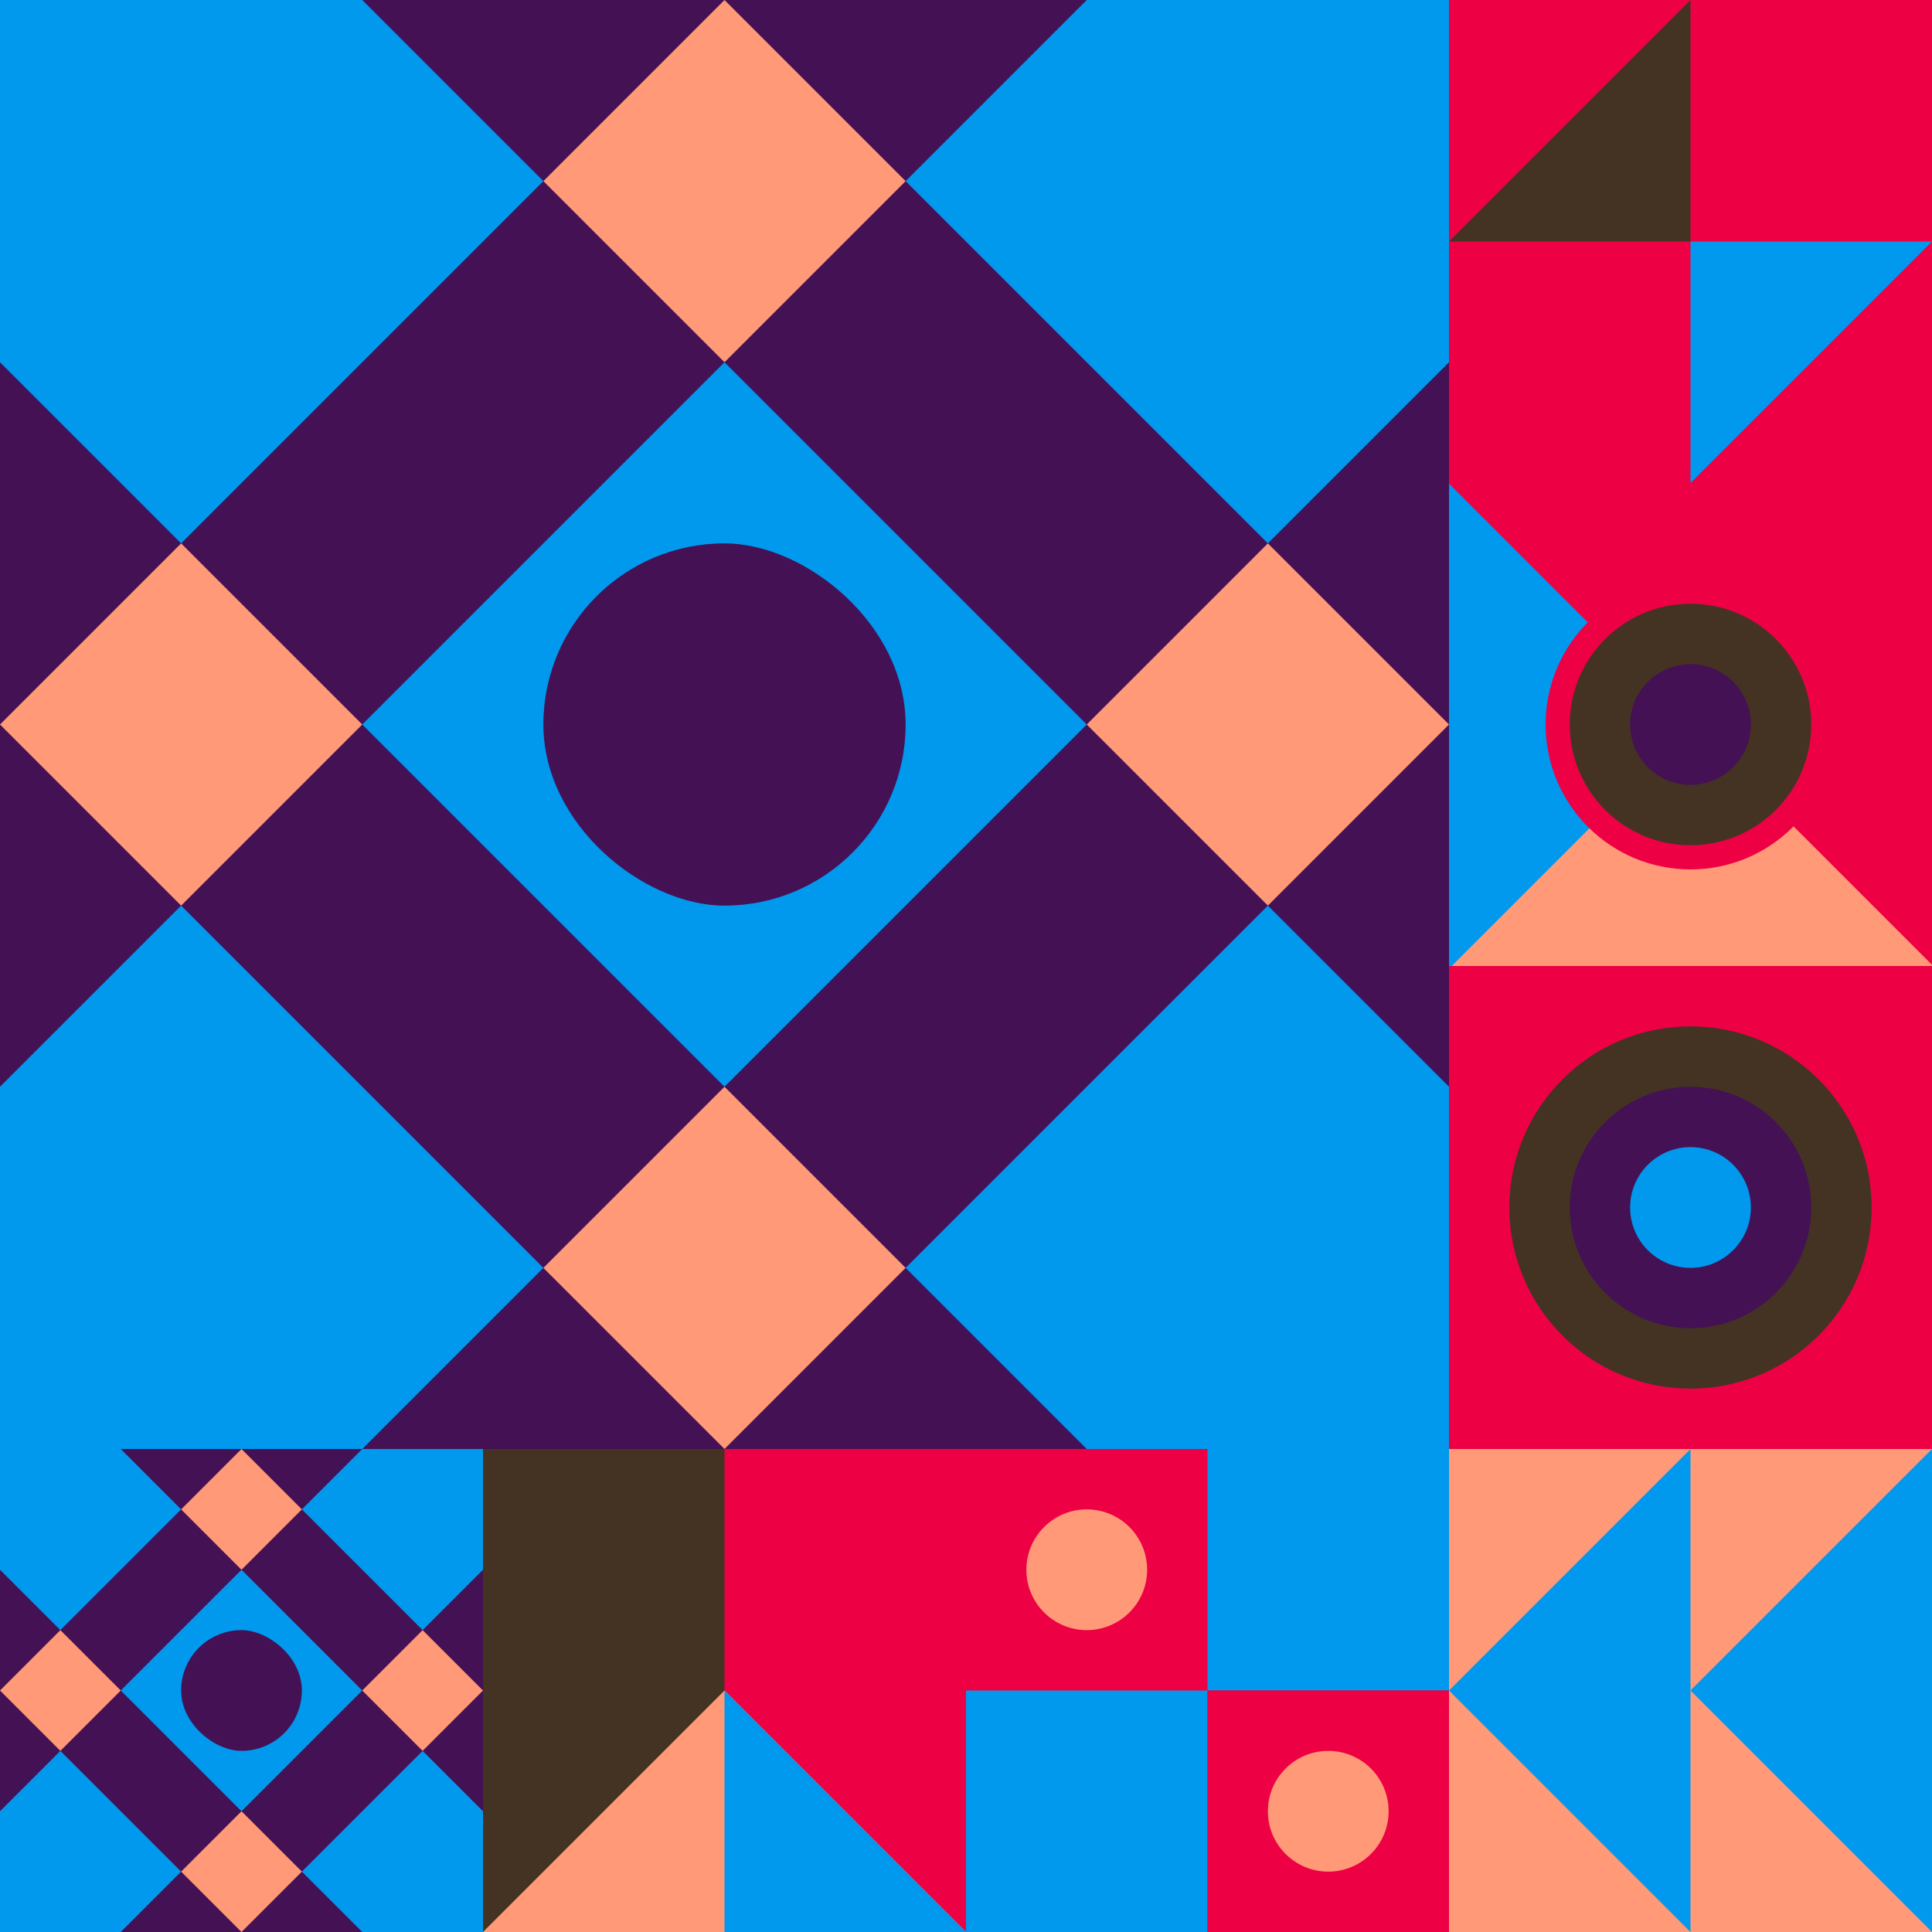
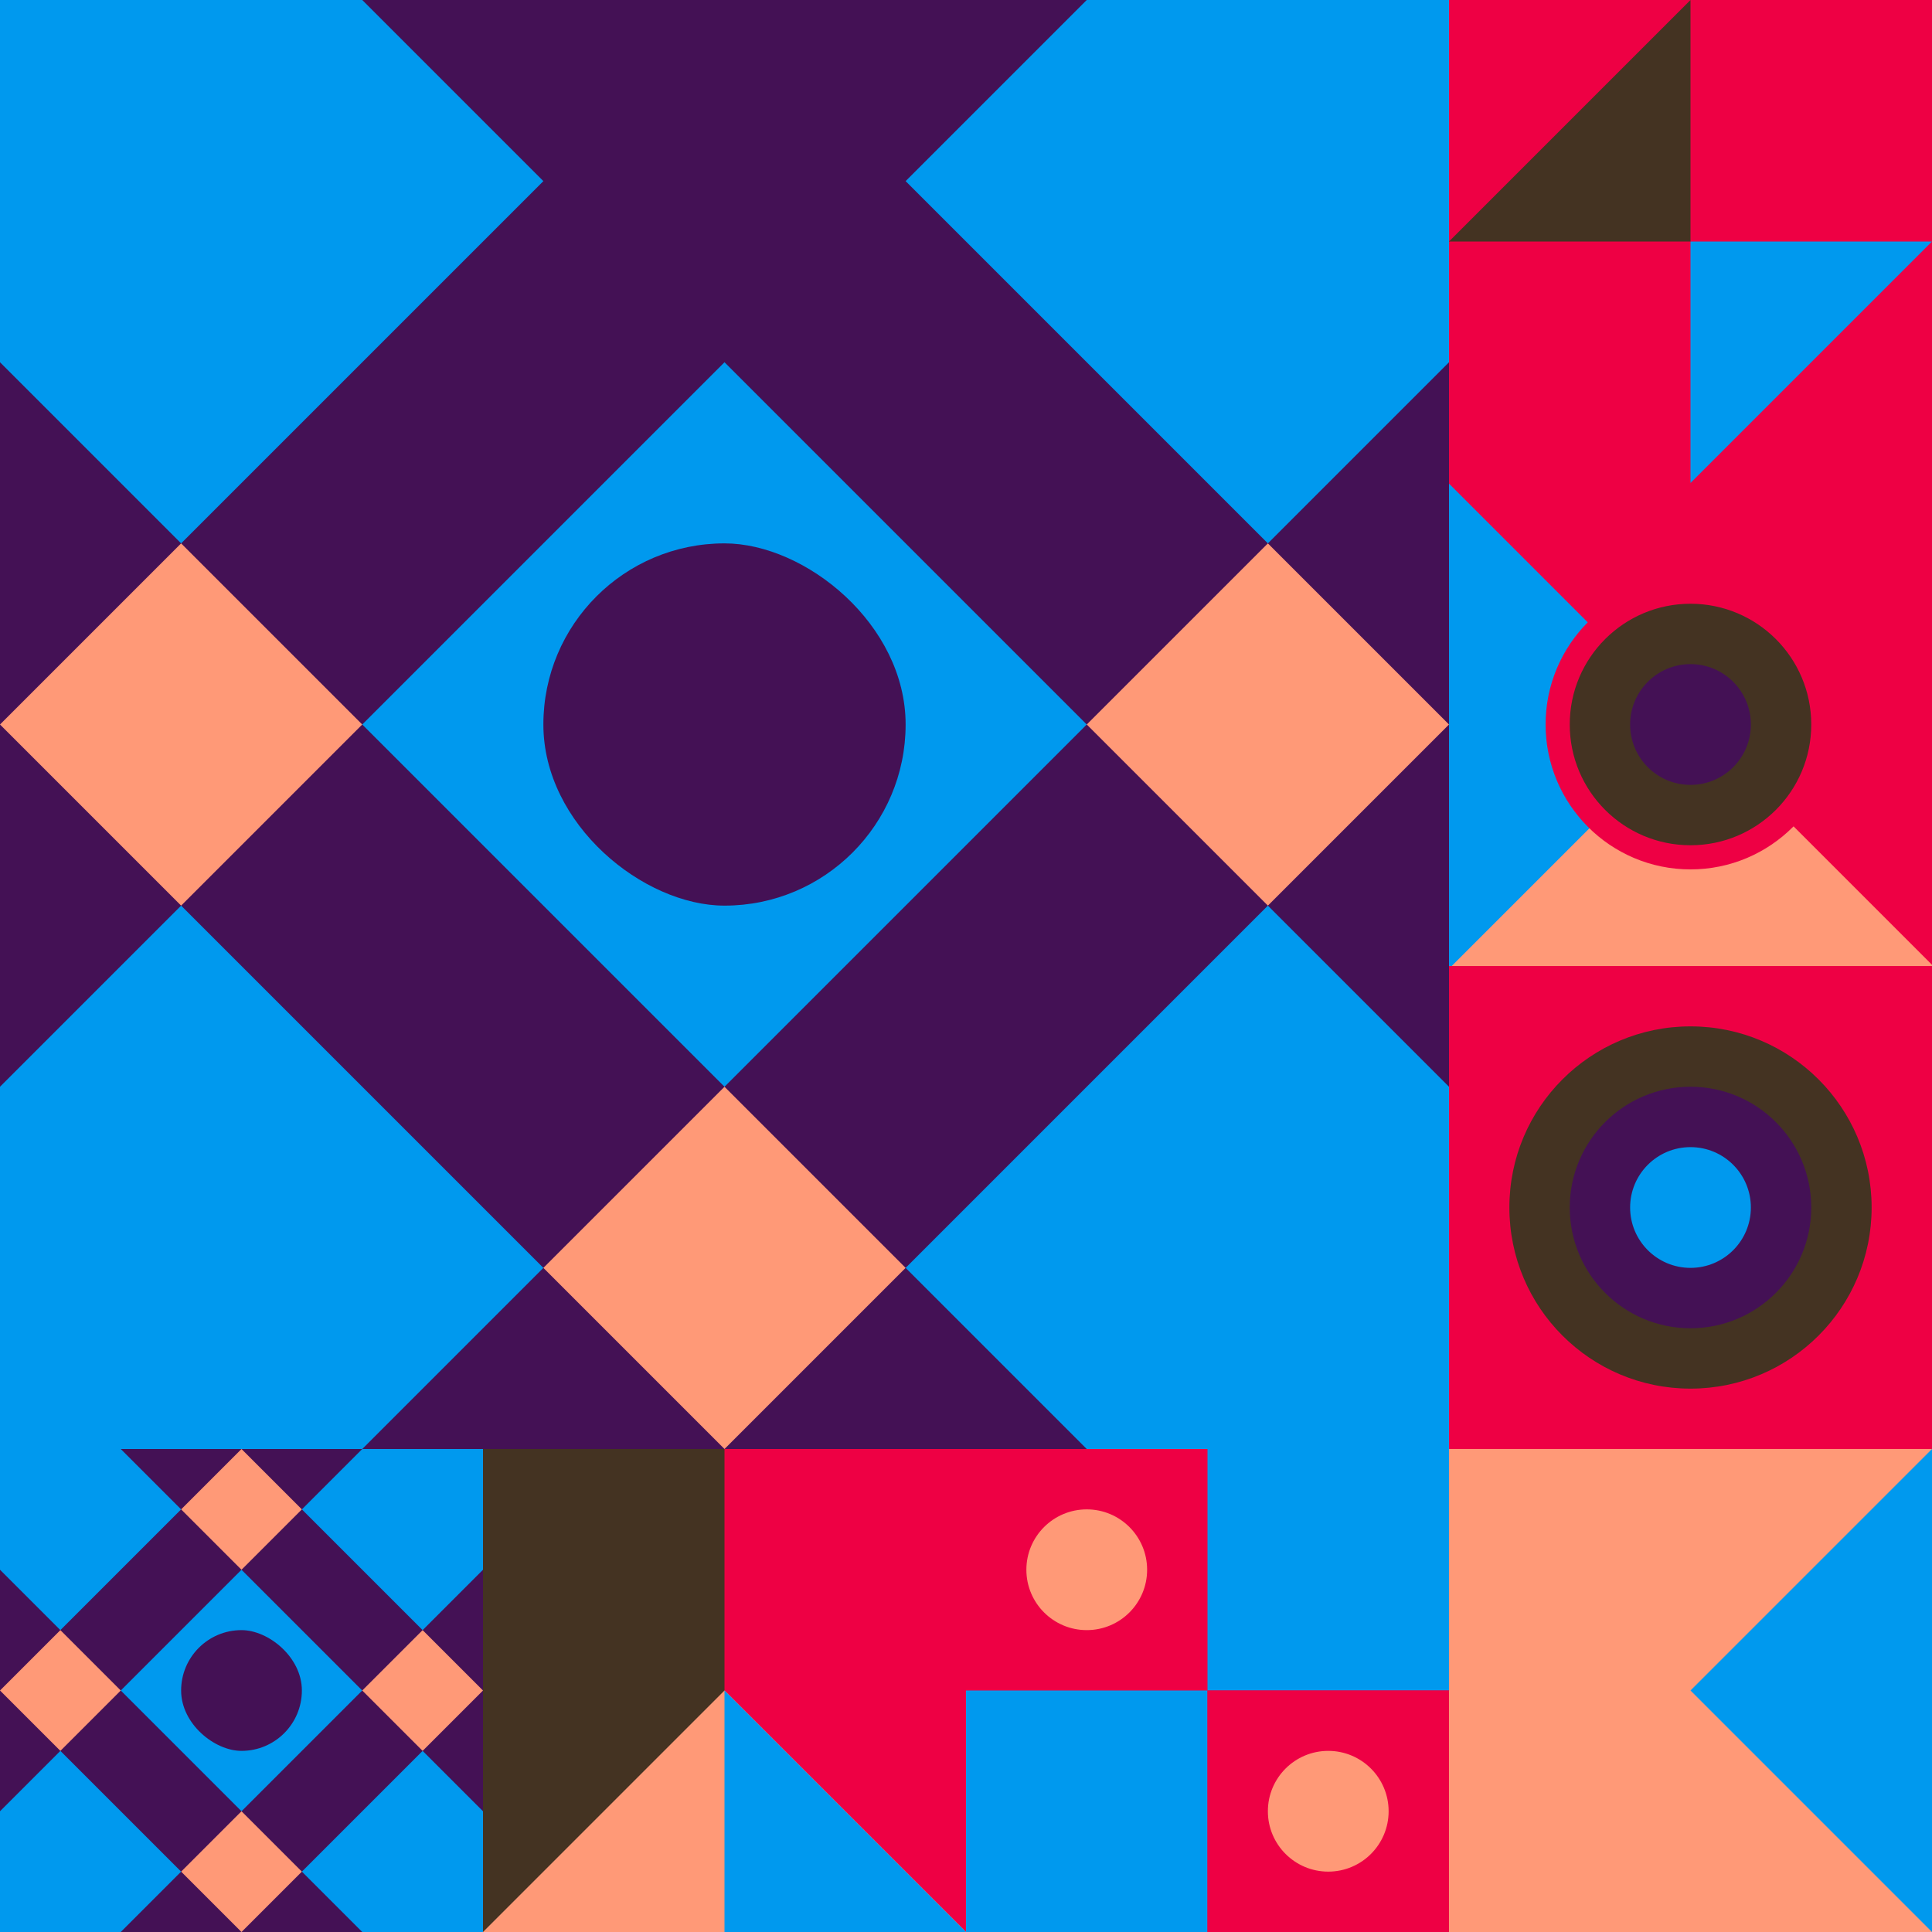
<svg xmlns="http://www.w3.org/2000/svg" id="geo" width="1280" height="1280" viewBox="0 0 1280 1280" fill="none" style="width:640px;height:640px">
  <g class="svg-image">
    <g class="block-0" transform="translate(0,0), scale(3), rotate(0, 160, 160)" height="960" width="960" clip-path="url(#trim)">
      <defs>
        <clipPath id="ClipPath-1">
-           <rect width="320" height="320" fill="#ff9977" />
-         </clipPath>
+           </clipPath>
      </defs>
      <style>@keyframes geo-24-a0_t{0%,27.273%{transform:translate(0,0);animation-timing-function:ease-in-out}to{transform:translate(120px,-120px)}}@keyframes geo-24-a1_t{0%,27.273%{transform:translate(0,0);animation-timing-function:ease-in-out}to{transform:translate(-120px,120px)}}@keyframes geo-24-a2_t{0%,27.273%{transform:translate(0,0);animation-timing-function:ease-in-out}to{transform:translate(-120px,-120px)}}@keyframes geo-24-a3_t{0%,27.273%{transform:translate(0,0);animation-timing-function:ease-in-out}to{transform:translate(120px,120px)}}</style>
      <g clip-path="url(#ClipPath-1)">
        <rect width="320" height="320" fill="#441155" />
        <path d="m120 280 40-40 40 40-40 40-40-40Z" fill="#ff9977" style="animation:1.1s ease-in-out infinite both geo-24-a0_t" />
-         <path d="m120 40 40-40 40 40-40 40-40-40Z" fill="#ff9977" style="animation:1.1s ease-in-out infinite both geo-24-a1_t" />
        <path d="m240 160 40-40 40 40-40 40-40-40Z" fill="#ff9977" style="animation:1.1s ease-in-out infinite both geo-24-a2_t" />
        <path d="m0 160 40-40 40 40-40 40-40-40Z" fill="#ff9977" style="animation:1.1s ease-in-out infinite both geo-24-a3_t" />
        <path d="m80 160 80-80 80 80-80 80-80-80ZM-40 40l80-80 80 80-80 80-80-80ZM200 280l80-80 80 80-80 80-80-80ZM-40 280l80-80 80 80-80 80-80-80ZM200 40l80-80 80 80-80 80-80-80Z" fill="#0099ee" />
        <rect width="80" height="80" rx="40" fill="#441155" transform="matrix(0 -1 -1 0 200 200)" />
      </g>
    </g>
    <g class="block-1" transform="translate(960,0), scale(1), rotate(0, 160, 160)" height="320" width="320" clip-path="url(#trim)">
      <rect width="320" height="320" fill="#443322" />
      <rect width="320" height="320" fill="#ee0044" />
      <path d="M160 320V160H320L160 320Z" fill="#0099ee" />
      <path d="M160 0V160H0L160 0Z" fill="#443322" />
    </g>
    <g class="block-2" transform="translate(960,320), scale(1), rotate(0, 160, 160)" height="320" width="320" clip-path="url(#trim)">
      <rect width="320" height="320" fill="#ee0044" />
      <g transform="translate(82,557.7) rotate(90) translate(-377.7,-377.7)">
        <rect width="612.4" height="456" fill="#0099ee" transform="translate(270,491.5) rotate(45) translate(-340.4,-160)" />
        <rect width="612.4" height="456" fill="#ff9977" transform="translate(430.5,329.8) rotate(45) translate(-340.4,-160)" />
      </g>
      <ellipse cx="160" cy="160" fill="#443322" stroke="#ee0044" stroke-width="16" rx="88" ry="88" />
      <ellipse cx="160" cy="160" fill="#441155" rx="40" ry="40" />
    </g>
    <g class="block-3" transform="translate(960,640), scale(1), rotate(0, 160, 160)" height="320" width="320" clip-path="url(#trim)">
      <style>@keyframes geo-27a0_t{0%,9.091%{transform:translate(160px,160px) scale(1,1)}33.333%,42.424%,66.667%,75.757%,to{transform:translate(160px,160px) scale(1.5,1.5)}}@keyframes geo-27a1_t{0%,9.091%{transform:translate(160px,160px) scale(1,1)}33.333%,42.424%{transform:translate(160px,160px) scale(2,2)}66.667%,75.757%,to{transform:translate(160px,160px) scale(3,3)}}@keyframes geo-27a2_t{0%,9.091%{transform:translate(160px,160px) scale(0,0)}33.333%,42.424%{transform:translate(160px,160px) scale(1,1)}66.667%,75.757%{transform:translate(160px,160px) scale(2,2)}to{transform:translate(160px,160px) scale(3,3)}}@keyframes geo-27a3_t{0%,33.333%,42.424%,9.091%{transform:translate(160px,160px) scale(0,0)}66.667%,75.757%{transform:translate(160px,160px) scale(1,1)}to{transform:translate(160px,160px) scale(2,2)}}@keyframes geo-27a4_t{0%,33.333%,42.424%,9.091%{transform:translate(160px,160px) scale(0,0)}66.667%,75.757%{transform:translate(160px,160px) scale(1,1)}to{transform:translate(160px,160px) scale(2,2)}}@keyframes geo-27a5_t{0%,33.333%,42.424%,66.667%,75.757%,9.091%{transform:translate(160px,160px) scale(0,0)}to{transform:translate(160px,160px) scale(1,1)}}</style>
      <rect width="320" height="320" fill="#ee0044" />
      <circle cx="160" cy="160" fill="#443322" r="120" />
      <circle fill="#441155" transform="translate(160 160)" style="animation:3.3s ease-in-out infinite both geo-27a0_t" r="80" />
      <circle fill="#0099ee" transform="translate(160 160)" style="animation:3.3s ease-in-out infinite both geo-27a1_t" r="40" />
-       <circle fill="#443322" transform="matrix(0 0 0 0 160 160)" style="animation:3.3s ease-in-out infinite both geo-27a2_t" r="40" />
      <circle fill="#441155" transform="matrix(0 0 0 0 160 160)" style="animation:3.3s ease-in-out infinite both geo-27a3_t" r="40" />
      <circle fill="#441155" transform="matrix(0 0 0 0 160 160)" style="animation:3.3s ease-in-out infinite both geo-27a4_t" r="40" />
      <circle fill="#0099ee" transform="matrix(0 0 0 0 160 160)" style="animation:3.3s ease-in-out infinite both geo-27a5_t" r="40" />
    </g>
    <g class="block-4" transform="translate(0,960), scale(1), rotate(180, 160, 160)" height="320" width="320" clip-path="url(#trim)">
      <defs>
        <clipPath id="ClipPath-1">
          <rect width="320" height="320" fill="#ff9977" />
        </clipPath>
      </defs>
      <style>@keyframes geo-24-a0_t{0%,27.273%{transform:translate(0,0);animation-timing-function:ease-in-out}to{transform:translate(120px,-120px)}}@keyframes geo-24-a1_t{0%,27.273%{transform:translate(0,0);animation-timing-function:ease-in-out}to{transform:translate(-120px,120px)}}@keyframes geo-24-a2_t{0%,27.273%{transform:translate(0,0);animation-timing-function:ease-in-out}to{transform:translate(-120px,-120px)}}@keyframes geo-24-a3_t{0%,27.273%{transform:translate(0,0);animation-timing-function:ease-in-out}to{transform:translate(120px,120px)}}</style>
      <g clip-path="url(#ClipPath-1)">
        <rect width="320" height="320" fill="#441155" />
        <path d="m120 280 40-40 40 40-40 40-40-40Z" fill="#ff9977" style="animation:1.1s ease-in-out infinite both geo-24-a0_t" />
        <path d="m120 40 40-40 40 40-40 40-40-40Z" fill="#ff9977" style="animation:1.1s ease-in-out infinite both geo-24-a1_t" />
        <path d="m240 160 40-40 40 40-40 40-40-40Z" fill="#ff9977" style="animation:1.1s ease-in-out infinite both geo-24-a2_t" />
        <path d="m0 160 40-40 40 40-40 40-40-40Z" fill="#ff9977" style="animation:1.1s ease-in-out infinite both geo-24-a3_t" />
        <path d="m80 160 80-80 80 80-80 80-80-80ZM-40 40l80-80 80 80-80 80-80-80ZM200 280l80-80 80 80-80 80-80-80ZM-40 280l80-80 80 80-80 80-80-80ZM200 40l80-80 80 80-80 80-80-80Z" fill="#0099ee" />
        <rect width="80" height="80" rx="40" fill="#441155" transform="matrix(0 -1 -1 0 200 200)" />
      </g>
    </g>
    <g class="block-5" transform="translate(320,960), scale(1), rotate(0, 160, 160)" height="320" width="320" clip-path="url(#trim)">
      <rect width="320" height="320" fill="#443322" />
      <rect x="160" width="160" height="320" fill="#ee0044" />
      <path d="M160 160L320 320H0L160 160Z" fill="#ff9977" />
      <path fill-rule="evenodd" clip-rule="evenodd" d="M160 320H320L160 160V320Z" fill="#0099ee" />
    </g>
    <g class="block-6" transform="translate(640,960), scale(1), rotate(0, 160, 160)" height="320" width="320" clip-path="url(#trim)">
      <style>@keyframes geo-14-a0_t{0%,13.636%{transform:translate(80px,80px);animation-timing-function:ease-in-out}50%,63.636%{transform:translate(80px,240px);animation-timing-function:ease-in-out}to{transform:translate(240px,240px)}}@keyframes geo-14-a1_t{0%,13.636%{transform:translate(240px,240px);animation-timing-function:ease-in-out}50%,63.636%{transform:translate(240px,80px);animation-timing-function:ease-in-out}to{transform:translate(80px,80px)}}</style>
      <rect width="320" height="320" fill="#ee0044" />
      <rect width="320" height="320" fill="#ee0044" transform="rotate(-90 160 160)" />
      <rect width="160" height="160" fill="#0099ee" transform="rotate(-90 160 0)" />
      <rect width="160" height="160" fill="#0099ee" transform="matrix(0 -1 -1 0 160 320)" />
      <rect width="160" height="160" fill="#ee0044" transform="matrix(0 -1 -1 0 320 320)" />
      <circle fill="#ff9977" transform="translate(80 80)" style="animation:2.2s ease-in-out infinite both geo-14-a0_t" r="40" />
      <circle fill="#ff9977" transform="translate(240 240)" style="animation:2.2s ease-in-out infinite both geo-14-a1_t" r="40" />
    </g>
    <g class="block-7" transform="translate(960,960), scale(1), rotate(90, 160, 160)" height="320" width="320" clip-path="url(#trim)">
      <style>@keyframes geo-18-a0_t{0%,13.636%{transform:translate(0,0)}50%,63.636%{transform:translate(0,160px)}to{transform:translate(0,320px)}}@keyframes geo-18-a1_t{0%,13.636%{transform:translate(0,-160px)}50%,63.636%{transform:translate(0,0)}to{transform:translate(0,160px)}}@keyframes geo-18-a2_t{0%,13.636%{transform:translate(0,-320px)}50%,63.636%{transform:translate(0,-160px)}to{transform:translate(0,0)}}@keyframes geo-18-a3_t{0%,13.636%{transform:translate(0,0)}50%,63.636%{transform:translate(0,160px)}to{transform:translate(0,320px)}}</style>
      <rect width="320" height="320" fill="#ff9977" />
      <path d="M320 0H0l160 160L320 0Z" fill="#0099ee" style="animation:2.2s ease-in-out infinite both geo-18-a0_t" />
-       <path d="M320 0H0l160 160L320 0Z" fill="#0099ee" transform="translate(0 -160)" style="animation:2.2s ease-in-out infinite both geo-18-a1_t" />
      <path d="M320 0H0l160 160L320 0Z" fill="#0099ee" transform="translate(0 -320)" style="animation:2.2s ease-in-out infinite both geo-18-a2_t" />
-       <path d="M320 160H0l160 160 160-160Z" fill="#0099ee" style="animation:2.2s ease-in-out infinite both geo-18-a3_t" />
    </g>
  </g>
  <clipPath id="trim">
    <rect width="320" height="320" fill="white" />
  </clipPath>
  <filter id="noiseFilter">
    <feTurbulence baseFrequency="0.5" result="noise" />
    <feColorMatrix type="saturate" values="0.10" />
    <feBlend in="SourceGraphic" in2="noise" mode="multiply" />
  </filter>
  <rect transform="translate(0,0)" height="1280" width="1280" filter="url(#noiseFilter)" opacity="0.4" />
</svg>